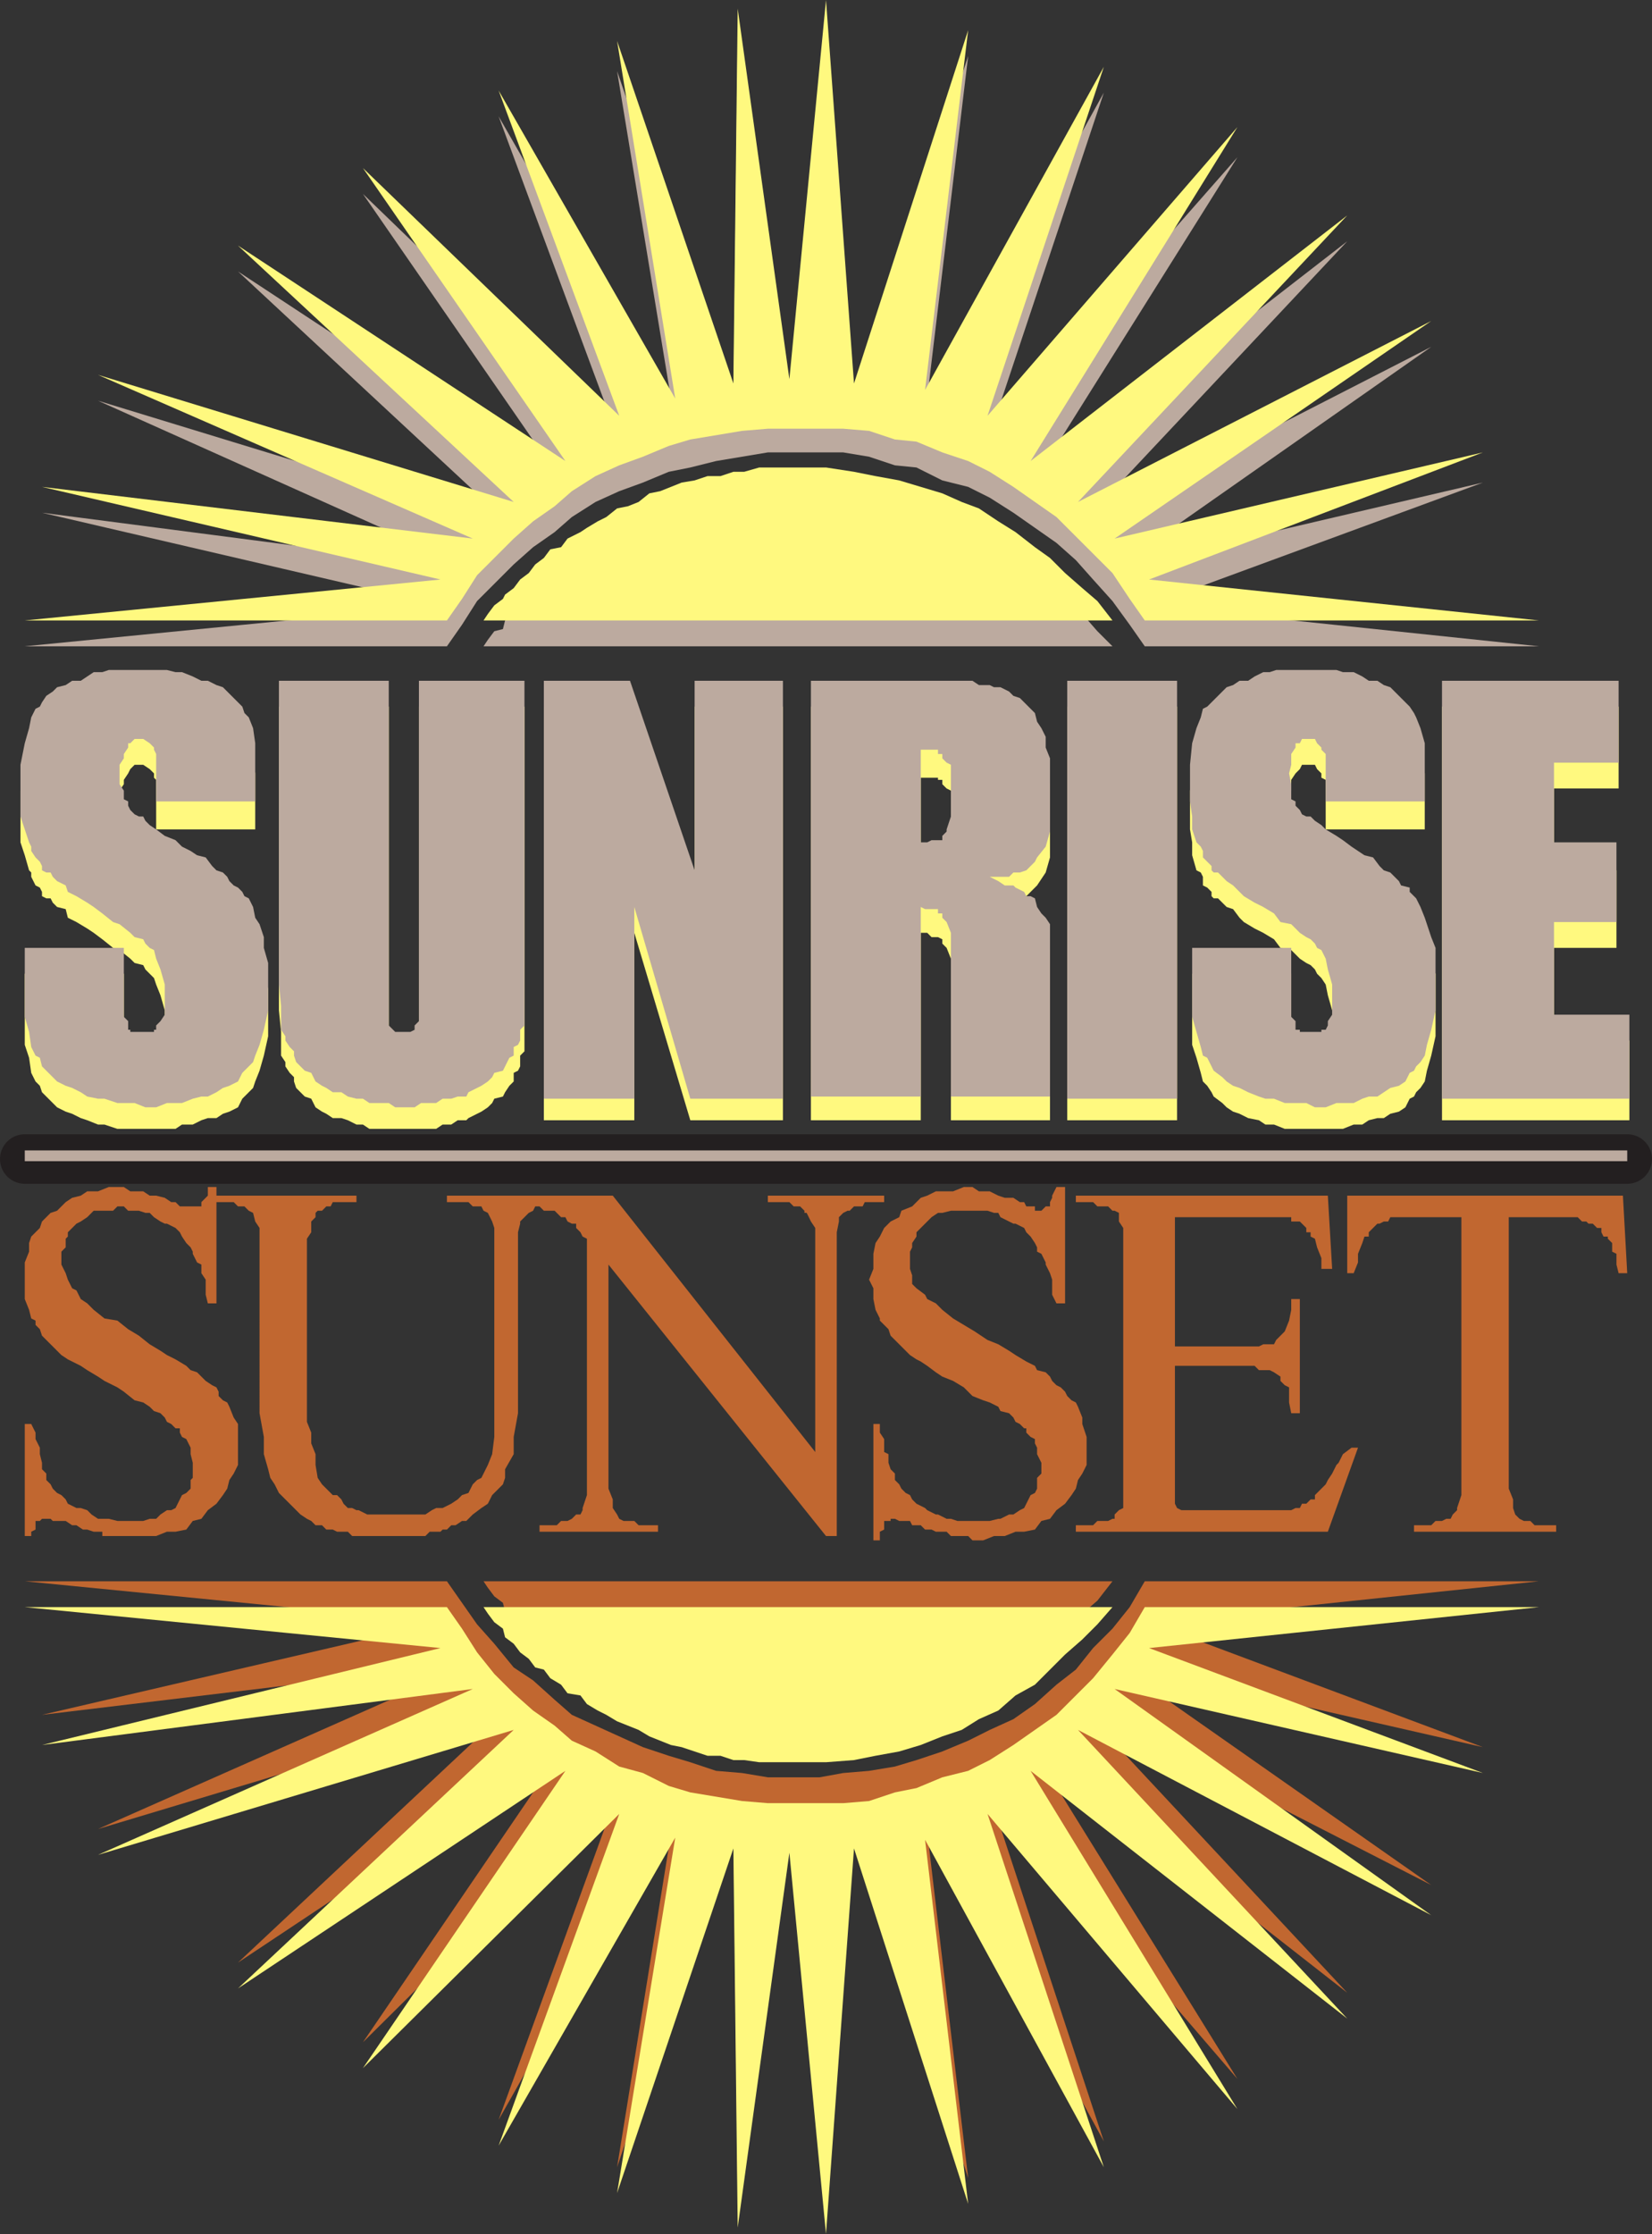
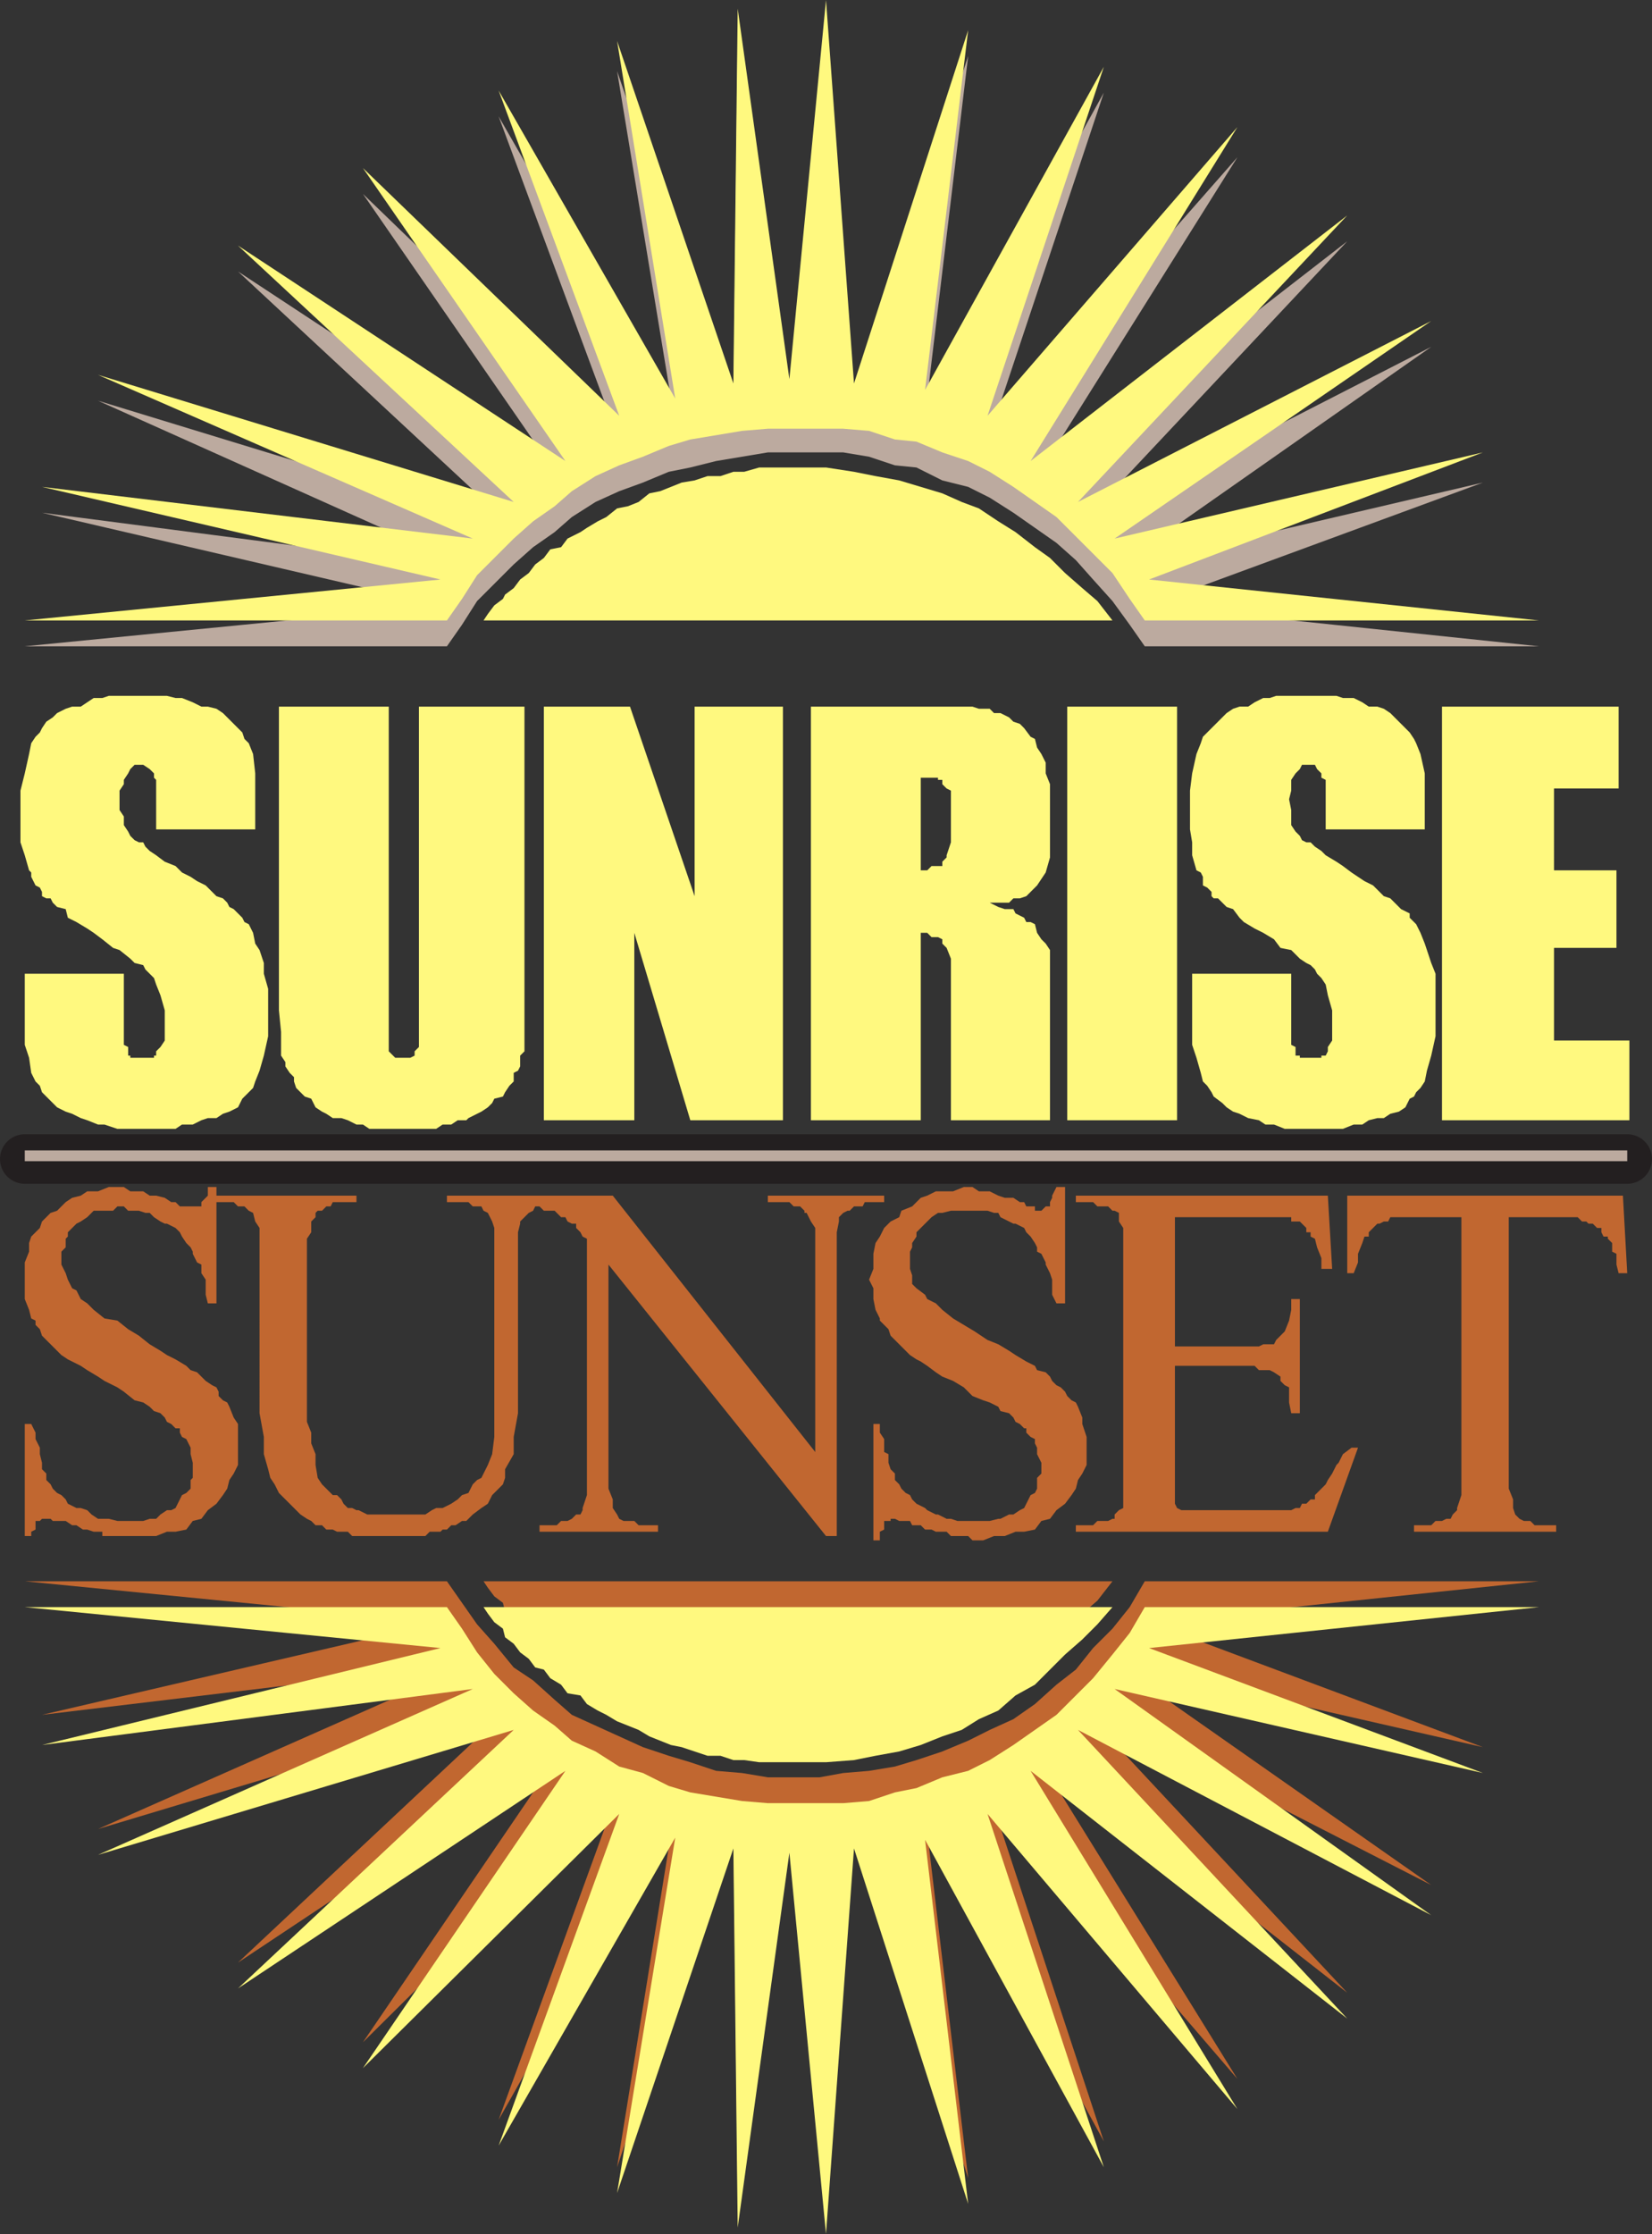
<svg xmlns="http://www.w3.org/2000/svg" width="575.25" height="777.75">
  <rect width="100%" height="100%" fill="#333333" stroke="none" />
  <path fill="#fff97f" fill-rule="evenodd" d="M502.125 246h61.5v28.5h-22.5V303h21.75v27h-21.75v32.25h26.25V390h-65.25V246m-6 42.75h-34.5V271.5l-1.5-.75v-1.5l-1.5-1.5-.75-1.5h-4.5l-.75 1.5-1.5 1.5-1.5 2.25v3.75l-.75 3 .75 3.75v5.25l1.5 2.25 1.5 1.5.75 1.5 1.5.75h1.5l1.5 1.5 2.25 1.5 1.5 1.5 3.75 2.25 2.25 1.5 3 2.25 4.5 3 3 1.5 3.75 3.75 2.25.75 3.75 3.75 3 1.5v1.5l2.25 2.25 1.5 3 1.5 3.75 2.25 6.75 1.5 3.75v21.75l-1.5 6.75-1.5 5.25-.75 3.75-1.5 2.25-1.5 1.5-.75 1.5-1.5.75-1.5 3-2.25 1.5-3 .75-2.25 1.5h-2.25l-3 .75-2.25 1.5h-3l-3.75 1.5h-20.25l-3.75-1.5h-3l-2.25-1.5-3.75-.75-3-1.5-2.25-.75-2.25-1.5-1.5-1.5-3-2.25-.75-1.5-1.5-2.25-1.5-1.5-.75-3-1.5-5.25-1.5-4.5V339h34.5v24.75l1.5.75v3h1.5v.75h7.5v-.75h1.5l.75-1.5v-1.5l1.5-2.25v-10.5l-1.5-5.25-.75-3.75-1.5-2.25-1.5-1.5-.75-1.5-1.5-1.5-1.5-.75-2.25-1.5-3-3-3.75-.75-2.25-3-3.75-2.25-3-1.5-3.75-2.25-1.5-1.5-2.25-3-2.25-.75-3-3h-1.5l-.75-.75v-1.5l-1.5-1.5-1.5-.75v-3l-.75-1.5-1.5-.75-1.5-5.25v-4.5l-.75-4.5v-13.5l.75-6 1.5-6.75 1.5-3.75.75-2.25 8.25-8.25 2.25-1.5 2.25-.75h3l2.25-1.5 3-1.5h2.25l2.25-.75h21l2.25.75h3.75l3 1.5 2.25 1.5h3l2.25.75 2.25 1.5 6.75 6.75 1.5 2.25.75 1.5 1.5 3.75 1.5 6.75v19.5M409.875 246v144h-38.25V246h38.25m-89.25 78.75v-54h6v.75h1.5v1.5l1.5 1.5 1.5.75v18l-1.5 4.5v.75l-1.5 1.5v1.5h-3.75l-1.5 1.5h-2.25v21.75h2.25l1.5 1.5h2.25l1.5.75v1.5l1.5 1.5 1.5 3.75V390h34.5v-59.25l-1.5-2.25-1.5-1.5-1.5-2.25-.75-3-1.5-.75h-1.5l-.75-1.5-3-1.5-.75-1.5h-3l-2.25-.75-3-1.5h6.75l1.5-1.5h2.25l2.25-.75 3.75-3.75 3-4.5 1.5-5.25V273l-1.5-3.75v-3.75l-1.5-3-1.5-2.25-.75-3-1.5-.75-2.25-3-1.5-1.5-2.25-.75-1.5-1.5-3-1.5h-2.25l-1.5-1.5h-3.75l-2.25-.75h-56.25v144h38.25v-65.25m-48-78.75v144h-32.25l-19.5-65.25V390h-31.5V246h30l22.5 66v-66h30.75m-90 0v120l-1.5 1.5v3.75l-.75 1.5-1.5.75v3l-1.5 1.5-1.5 2.25-.75 1.5-3 .75-.75 1.5-1.5 1.5-2.25 1.5-4.5 2.25-.75.75h-3l-2.25 1.5h-3l-2.25 1.5h-23.25l-2.25-1.5h-2.25l-3-1.5-2.25-.75h-3l-2.25-1.5-1.5-.75-2.25-1.5-1.5-3-2.25-.75-3-3-.75-2.25V375l-1.5-1.5-1.5-2.25v-1.5l-1.5-2.25v-8.25l-.75-7.5V246h38.25v120l2.25 2.25h5.25l1.5-.75V366l1.5-1.5V246h36.75m-93.75 42.75h-34.5V271.5l-.75-.75v-1.5l-1.5-1.5-2.25-1.5h-3l-1.5 1.5-.75 1.5-1.5 2.25v1.5l-1.5 2.25V282l1.5 2.25v3l1.5 2.25.75 1.5 1.5 1.5 1.5.75h1.5l.75 1.5 1.5 1.5 2.25 1.5 3 2.25 3.75 1.5 2.25 2.25 3 1.5 2.25 1.5 3 1.5 3.75 3.75 2.25.75 1.5 1.5.75 1.5 1.5.75 3 3 .75 1.5 1.5.75 1.5 3 .75 3.75 1.5 2.25 1.5 4.5V339l1.5 5.25v16.5l-1.5 6.75-1.5 5.25-1.5 3.75-.75 2.25-3.75 3.75-1.5 3-3 1.5-2.25.75-2.25 1.5h-3l-2.25.75-3 1.5h-3.75l-2.25 1.5h-20.25l-4.5-1.5h-2.25l-3.75-1.5-2.25-.75-3-1.5-2.25-.75-3-1.5-5.25-5.25-.75-2.25-1.5-1.5-1.5-3-.75-5.25-1.5-4.5V339h34.5v24.75l1.5.75v3h.75v.75h8.25v-.75h.75V366l1.5-1.5 1.5-2.25v-10.5l-1.5-5.25-1.5-3.75-.75-2.25-3-3-.75-1.5-3-.75-1.5-1.5-3.75-3-2.25-.75-3.75-3-3-2.25-2.25-1.5-3.75-2.25-3-1.5-.75-3-3-.75-1.5-1.5-.75-1.5h-1.5l-1.5-.75v-1.5l-.75-1.5-1.5-.75-1.5-3v-1.5l-.75-.75-1.5-5.25-1.5-4.5v-18l1.5-6 1.5-6.75.75-3.75 1.5-2.25 1.5-1.5.75-1.5 1.5-2.25 2.25-1.5 1.5-1.5 3-1.5 2.25-.75h3l4.5-3h3l2.25-.75h20.25l3 .75h2.25l3.75 1.5 3 1.5h2.25l3 .75 2.25 1.5 6.75 6.75.75 2.25 1.5 1.5 1.5 3.75.75 6.75v19.5" />
-   <path fill="#bcaa9f" fill-rule="evenodd" d="M502.125 237h61.5v28.5h-22.5v27.75h21.75V321h-21.75v32.25h26.25v29.25h-65.25V237m-6 42h-34.5v-16.5l-1.5-1.5v-.75l-1.5-1.5-.75-1.5h-4.5l-.75 1.5h-1.5v1.5l-1.5 2.25v3.75l-.75 3 .75 3.75v5.25l1.5.75v1.5l1.5 1.5.75 1.5 1.5.75h1.5l1.5 1.5 2.25 1.5 1.5 1.5 3.75 2.25 2.25 1.5 3 2.25 4.5 3 3 .75 2.25 3 1.5 1.5 2.25.75 3 3 .75 1.5 3 .75v1.5l2.25 2.25 1.5 3 1.5 3.75 2.25 6.75 1.5 3.75v21.75l-1.5 6.75-1.5 5.25-.75 3.75-1.5 2.25-1.5 1.5-.75 1.5-1.5.75-1.5 3-2.25 1.5-3 .75-4.5 3h-3l-2.25.75-3 1.5h-6l-3.75 1.5h-3.75l-3-1.5h-7.5l-3.75-1.5h-3l-2.25-.75-3.75-1.5-3-1.5-2.25-.75-2.25-1.5-1.5-1.5-3-2.25-2.25-4.5-1.5-.75-.75-3-3-10.5v-24h34.5v24l1.5 1.5v3h1.5v.75h7.5v-.75h1.5l.75-1.5v-1.5l1.5-2.25v-10.5l-1.5-5.25-.75-3.75-1.5-3-1.5-.75-.75-1.5-1.5-1.5-1.5-.75-2.25-1.5-3-3-3.75-.75-2.25-3-3.75-2.25-3-1.5-3.75-2.25-3.75-3.75-2.25-1.5-3-3h-1.5l-.75-.75v-1.5l-3-3v-2.25l-.75-1.5-1.5-1.5-1.5-4.5v-4.5l-.75-5.25v-12.75l.75-7.5 1.5-5.25 1.5-3.75.75-3 1.5-.75 6.75-6.75 2.25-.75 2.25-1.5h3l2.25-1.5 3-1.5h2.25l2.25-.75h21l2.25.75h3.75l3 1.5 2.25 1.5h3l2.25 1.5 2.25.75 6.75 6.75 1.5 2.25.75 1.5 1.5 3.75 1.5 5.25V279m-86.25-42v145.5h-38.25V237h38.25m-89.25 56.25h2.25l1.5-.75h3.75V291l1.5-1.5v-.75l1.5-4.5v-18l-1.5-.75-1.5-1.5v-1.5h-1.5V261h-6v120.75h-38.25V237h56.25l2.25 1.5h3.75l1.5.75h2.25l3 1.5 1.5 1.5 2.25.75 5.25 5.25.75 3 1.5 2.25 1.5 3v3.75l1.5 3.75v25.5l-1.5 5.25-3 3.75-.75 1.5-3 3-2.25.75h-2.25l-1.5 1.5h-6.75l3 1.5 2.25 1.5h3l.75.75 3 1.5.75 1.5h1.5l1.5.75.75 3 1.5 2.25 1.5 1.5 1.5 2.25v60h-34.5v-57l-1.5-3.75-1.5-1.5V318h-1.5v-1.5h-4.5l-1.5-.75v-22.5m-48-56.25v145.5h-32.25l-19.5-66.75v66.75h-31.5V237h30l22.5 66v-66h30.75m-90 0v120l-1.5 1.5v3.75l-.75 1.5-1.5.75v3l-1.5.75-2.25 4.5-3 .75-.75 1.5-1.5 1.5-2.25 1.5-4.5 2.25-.75 1.5h-3l-2.25.75h-3l-2.25 1.5h-5.25l-2.25 1.5h-6.75l-2.25-1.5h-6.75l-2.25-1.5h-2.25l-3-.75-2.25-1.5h-3l-2.25-1.5-1.5-.75-2.25-1.5-1.5-3-2.25-.75-3-3-.75-2.25V366l-1.5-1.5-1.5-2.25v-1.5l-1.5-2.25v-8.25l-.75-7.5V237h38.25v120l2.25 2.25h5.25l1.5-.75V357l1.5-1.5V237h36.75m-93.75 42h-34.5v-16.5l-.75-1.5v-.75l-1.5-1.5-2.25-1.5h-3l-1.5 1.5h-.75v1.5l-1.5 2.25v1.5l-1.5 2.25V273l1.5 2.25v3l1.5.75v1.5l.75 1.5 1.5 1.5 1.5.75h1.5l.75 1.5 1.5 1.5 2.25 1.5 3 2.25 3.75 1.5 2.25 2.25 3 1.5 2.25 1.5 3 .75 2.25 3 1.5 1.5 2.25.75 1.5 1.5.75 1.5 1.5 1.5 1.5.75 1.5 1.5.75 1.5 1.5.75 1.5 3 .75 3.75 1.5 2.25 1.5 4.5V330l1.5 5.25v16.5l-1.5 6.75-1.5 5.25-1.5 3.75-.75 2.25-3.75 3.75-1.5 3-3 1.5-2.25.75-2.25 1.5-3 1.5h-2.25l-3 .75-3.75 1.5h-5.25l-3.75 1.5h-3.75l-3.75-1.5h-6l-4.5-1.5h-2.25l-3.75-.75-2.25-1.5-3-1.5-2.25-.75-3-1.5-5.25-5.25-.75-3-1.5-.75-1.5-3-.75-5.25-1.5-5.25v-24h34.5v24l1.5 1.5v3h.75v.75h8.25v-.75h.75V357l1.5-1.5 1.5-2.25v-10.5l-1.5-5.25-1.5-3.75-.75-3-1.5-.75-1.5-1.5-.75-1.5-3-.75-1.5-1.5-3.75-3-2.25-.75-3.75-3-3-2.25-2.25-1.5-3.75-2.25-3-1.5-.75-2.25-3-1.5-1.5-1.5-.75-1.5h-1.5l-1.5-.75v-1.5l-.75-1.5-1.5-1.5-1.5-2.25v-1.5l-.75-1.5-3-9v-18l1.5-7.5 1.5-5.25.75-3.75 1.5-3 1.5-.75.75-1.5 1.5-2.25 2.25-1.5 1.5-1.5 3-.75 2.25-1.5h3l4.5-3h3l2.25-.75h20.25l3 .75h2.25l3.75 1.5 3 1.5h2.25l3 1.5 2.25.75 6.75 6.75.75 2.25 1.5 1.5 1.5 3.75.75 5.25V279" />
  <path fill="#c16730" fill-rule="evenodd" d="m565.125 416.25 1.5 27h-3l-.75-3v-3.75l-1.5-.75v-3l-1.5-1.5v-.75h-1.5l-.75-1.5v-1.5h-1.5l-1.5-1.5h-1.5l-.75-.75h-1.5l-1.5-1.5h-24v94.5l1.5 3.75v3l.75 2.25 1.5 1.5 1.5.75h2.25l1.5 1.5h7.5v2.25h-49.5V531h6l1.5-1.5h2.25l1.5-.75h1.5l.75-1.5 1.5-1.5V525l1.5-4.5v-96.75h-24.75l-.75 1.5h-1.5l-1.5.75h-.75l-3 3v1.5h-1.5l-.75 2.25-1.5 3.75v3l-1.5 3.75h-2.25v-27h96m-156 7.5v45h29.25l1.5-.75h3.75l.75-1.5 3-3 1.5-3.75.75-3.75v-3.75h3V492h-3l-.75-3.75V483l-1.5-.75-1.5-1.5v-1.5l-2.25-1.5-1.5-.75h-3.75l-1.5-1.5h-27.75v48l.75 1.5 1.5.75h38.25l1.5-.75h1.5l.75-1.5h1.5l1.5-1.5h1.5v-1.5l3.75-3.75.75-1.5 1.5-2.25 1.5-3 .75-.75 1.5-3 3-2.25h2.25l-10.5 29.25h-87.75V531h6l1.5-1.5h3.75l1.5-.75h.75v-1.5l1.5-1.5 1.5-.75v-97.5l-1.5-2.25v-3l-1.5-.75h-.75l-1.5-1.5h-3.75l-1.5-1.5h-6v-2.25h87.75l1.5 25.5h-3.75V438l-1.5-3.75-.75-3-1.5-.75V429h-1.5v-1.5l-2.25-2.25h-3v-1.5h-40.5" />
  <path fill="#c16730" fill-rule="evenodd" d="M370.875 413.25v40.5h-3l-1.5-3v-5.25l-.75-2.25-1.5-3v-.75l-1.5-3-1.5-.75v-1.5l-.75-1.5-1.5-2.25-1.5-1.5-.75-1.5-3-1.5h-.75l-4.5-2.25-.75-1.5h-1.5l-2.25-.75h-12.75l-3 .75h-1.5l-2.25 1.5-5.25 5.25v1.5l-1.5 2.25v1.5l-.75 1.5v6l.75 2.25v3l1.5 1.5 3 2.25.75 1.5 3 1.5 2.25 2.25 3.75 3 7.5 4.5 4.5 3 3.75 1.5 3.75 2.25 2.25 1.5 3.75 2.25 3 1.5.75 1.5 3 .75 1.5 1.5.75 1.5 1.5 1.5 1.5.75 1.5 1.5.75 1.5 1.5 1.5 1.5.75.75 1.5 1.5 3.75v2.25l1.5 4.5V510l-1.5 3-1.5 2.25-.75 3-1.5 2.25-2.25 3-3 2.25-2.25 3-3 .75-2.25 3-3.75.75h-3l-3.75 1.5h-3.75l-3.75 1.5h-3.75l-1.5-1.5h-6l-1.5-1.5h-3.75l-1.5-.75h-2.25l-1.5-1.5h-3l-.75-1.5h-3.75l-1.5-.75h-1.5v.75h-2.25v3l-1.5.75v3h-2.25v-40.5h2.25v3l1.5 2.25v4.5l1.5.75v3l.75 2.25 1.5 1.5v2.25l1.5 1.5.75 1.5 1.5 1.5 1.5.75.75 1.5 1.5 1.5 3 1.5.75.75 3 1.5h.75l3 1.5h1.5l2.25.75h11.25l3-.75h.75l3-1.5h1.5l2.25-1.5 1.5-.75 2.25-4.5 1.5-.75.75-1.5v-3.75l1.5-1.5v-3.75l-1.5-3V504l-.75-1.5V501l-1.5-.75-1.5-1.5v-1.5h-.75l-1.5-1.5-1.5-.75-.75-1.5-1.5-1.5-3-.75-.75-1.5-3-1.5-2.25-.75-3.75-1.5-3-3-3.75-2.25-3.75-1.5-2.25-1.5-3-2.25-2.25-1.5-1.5-.75-2.25-1.5-6.75-6.75-.75-2.25-3-3V459l-1.5-3-.75-3.75v-3.75l-1.5-3 1.5-3.75v-5.25l.75-3.75 1.5-2.25 1.5-3 2.25-2.25 3-1.5.75-2.25 3.75-1.5 3-3 2.25-.75 3-1.5h6l3.75-1.5h3l2.25 1.5h3.75l3 1.5 2.25.75h3l2.25 1.5h1.5l.75 1.5h3v1.5h2.25l1.5-1.5h1.5v-1.5l.75-1.5v-.75l1.5-3h3" />
  <path fill="#c16730" fill-rule="evenodd" d="M75.375 416.25v-3h-3v3l-2.25 2.25v1.5h-7.5l-1.5-1.5h-1.5l-2.25-1.5-3-.75h-2.25l-2.25-1.5h-4.5l-2.25-1.5h-5.25l-3.75 1.5h-3.75l-2.25 1.5-3 .75-2.25 1.5-3 3-2.25.75-3 3-.75 2.25-3 3-.75 2.25v3l-1.5 3.75v12.75l1.5 3.75.75 3 1.5.75v1.5l1.5 1.5.75 2.25 6.75 6.75 2.25 1.5 4.5 2.25 2.25 1.5 3.75 2.25 2.25 1.5 4.5 2.25 2.25 1.5 3.75 3 3 .75 2.25 1.5 1.5 1.5 2.25.75 1.5 1.5.75 1.5 1.5.75 1.5 1.5h1.5v1.5l.75 1.5 1.5.75 1.5 3v2.25l.75 3v5.25l-.75.75v3l-1.5 1.5-1.5.75-2.25 4.5-1.5.75h-1.5l-2.25 1.5-1.5 1.5h-2.25l-2.25.75h-9l-3-.75h-3.75l-2.25-1.5-1.5-1.5-2.25-.75h-1.5l-3-1.5-.75-1.5-1.5-1.5-1.5-.75-1.5-1.5-.75-1.5-1.5-1.5V513l-1.5-1.5v-2.25l-.75-3V504l-1.5-3v-2.25l-1.5-3h-2.25v39h2.25v-1.5l1.5-.75v-3h1.5l.75-.75h3l.75.75h4.5l2.25 1.5h1.5l2.25 1.5h1.5l2.25.75h3v1.5h18.75l3.75-1.5h3l3.75-.75 2.25-3 3-.75 2.25-3 3-2.25 2.25-3 1.5-2.25.75-3 1.5-2.25 1.5-3v-14.25l-1.5-2.25-1.5-3.75-.75-1.5-1.5-.75-1.5-1.5v-1.5l-.75-1.5-1.5-.75-2.25-1.5-3-3-2.25-.75-1.5-1.5-3.75-2.25-3-1.5-2.25-1.5-3.75-2.25-3.75-3-3.75-2.25-3.75-3-4.5-.75-3.75-3-2.25-2.25-2.25-1.5-1.5-3-1.5-.75-1.5-3-.75-2.25-1.5-3v-4.5l1.5-1.5v-3l.75-.75V429l3-3 1.5-.75 2.25-1.5 2.25-2.25h6.75l1.5-1.5h2.25l1.5 1.5h3.75l2.25.75h1.5l1.5 1.5 2.25 1.5 1.5.75h.75l3 1.5 1.5 1.5.75 1.5 1.5 2.25 1.5 1.5.75 1.5v.75l1.5 3 1.5.75v3l1.5 2.25v5.25l.75 3h3V418.5h6l1.5 1.5h2.25l1.5 1.5 1.5.75.75 3 1.5 2.25V492l1.5 8.25v6l1.5 5.25.75 3 1.5 2.25 1.5 3 7.5 7.5 2.25 1.5 1.5.75 1.5 1.5h2.25l1.5 1.5h2.25l1.5.75h3.75l1.5 1.5h25.5l1.5-1.5h3.75l.75-.75h1.5l1.5-1.5h1.5l2.25-1.5h1.5l2.25-2.25 3-2.25 2.25-1.5 1.5-3 3.75-3.75.75-2.25v-3l3-5.25v-6l1.5-8.25v-63l.75-3v-.75l3-3 1.5-.75.75-1.5h1.5l1.5 1.5h3.75l2.25 2.25h1.5l.75 1.5 1.5.75h1.5v1.5l1.5 1.5.75 1.5 1.5.75v89.25l-1.5 4.5v.75l-.75 1.5h-1.5l-1.5 1.5-1.5.75h-2.25l-1.5 1.5h-6v2.25h41.25V531h-6.75l-1.5-1.5h-3.75l-1.5-.75-.75-1.5-1.5-2.25v-3l-1.5-3.75v-78l75.75 94.5h3.75V429l.75-3.75v-1.5l1.5-1.5 1.5-.75h.75l1.5-1.5h3l.75-1.5h6.75v-2.25h-40.5v2.25h7.5l1.5 1.5h2.25l1.5 1.5v.75h.75l1.5 3 1.5 2.25v78l-70.5-89.25h-57.75v2.25h7.5l1.5 1.5h3l.75 1.5 1.5.75 1.5 3 .75 2.25v72.75l-.75 6-1.5 3.75-2.25 4.5-1.5.75-1.5 1.5-1.5 3-2.25.75-1.5 1.5-2.25 1.5-3 1.5h-2.25l-1.5.75-2.25 1.5h-20.25l-3-1.5h-.75l-1.5-.75h-1.5l-1.5-1.5-.75-1.5-1.5-1.5h-1.5l-3.75-3.75-1.5-2.25-.75-4.5v-3.75l-1.5-3.75v-3.75l-1.5-3.75v-63.75l1.5-2.25v-3.75l1.5-1.5v-1.5l.75-.75h1.5l1.5-1.5h1.5l.75-1.5h8.25v-2.25h-48.75" />
-   <path fill="#bcaa9f" fill-rule="evenodd" d="m168.375 225 1.5-2.25 2.25-3 3-.75.75-3 3-2.25 2.25-3 3-2.25 2.25-3 3-2.25 2.25-1.5 3.75-2.25 2.25-3 4.5-1.5 2.25-2.25 3.75-2.25 3-1.5 3.75-2.25 7.5-3 3.75-2.25 11.25-4.5 4.5-.75 4.5-1.5h4.5l4.5-1.5h3.75l5.25-1.5h23.25l9.75 1.5 7.5 1.5 8.25 1.5 7.5 2.25 7.5 3 6.75 2.25 6 3 6.75 3.75 6 3.75 6.75 5.25 5.25 3.75 5.25 5.25 6 5.25 5.25 6 5.25 5.25h-219" />
  <path fill="#bcaa9f" fill-rule="evenodd" d="M398.625 225h137.25l-135.75-14.25L516.375 168l-128.25 30 110.25-77.25-123 63L469.125 84l-110.25 85.5 72-114.75-87 99 40.5-121.5-62.25 112.5 15-125.25-39.75 123-9.75-132-12.75 130.5-18-129-1.5 130.5-40.5-117.75 20.25 123-61.5-107.25 42 113.25-89.25-86.25 70.5 102-114-75 96 89.25-144.75-44.25 130.5 58.5-150-19.5 138.75 32.25L8.625 225h147l5.25-7.5 5.25-8.25 12.75-12.75 6.75-6 7.5-5.25 6-5.25 8.25-5.25 8.25-3.75 8.25-3 9-3.75 7.5-1.5 9-2.25 18-3h26.25l9 1.5 9 3 7.5.75 9 4.5 9 2.25 7.5 3.75 8.25 5.25 15 10.5 6.75 6 6 6.75 6.75 7.5 6 8.25 5.25 7.5" />
  <path fill="#fff97f" fill-rule="evenodd" d="m168.375 216 1.5-2.25 2.25-3 3-2.25.75-1.5 3-2.25 2.25-3 3-2.25 2.25-3 3-2.25 2.25-3 3.75-.75 2.25-3 4.5-2.25 2.25-1.5 3.75-2.25 3-1.5 3.75-3 3.75-.75 3.75-1.5 3.75-3 3.75-.75 7.5-3 4.5-.75 4.5-1.5h4.5l4.5-1.5h3.75l5.25-1.5h23.25l9.75 1.5 7.5 1.5 8.25 1.5 15 4.5 6.75 3 6 2.25 6.75 4.5 6 3.75 6.75 5.25 5.25 3.75 5.25 5.25 6 5.25 5.25 4.5 5.25 6.75h-219" />
  <path fill="#fff97f" fill-rule="evenodd" d="M398.625 216h137.25l-135.75-14.25 116.25-44.25-128.25 30 110.25-75.75-123 63L469.125 75l-110.25 85.5 72-116.25-87 100.5 40.5-121.5-62.25 112.5 15-125.25-39.75 123L287.625 0l-12.75 132-18-129-1.5 130.5-40.5-119.25 20.25 124.5-61.5-107.25 42 113.25-89.25-86.25 70.5 102-114-75 96 89.25-144.75-44.25 130.5 57-150-18 138.75 32.25L8.625 216h147l5.25-7.5 5.25-8.25 12.75-12.75 6.75-6 7.5-5.25 6-5.25 8.25-5.25 8.25-3.75 8.25-3 9-3.75 7.5-2.25 18-3 9-.75h26.25l9 .75 9 3 7.5.75 9 3.75 9 3 7.5 3.75 8.25 5.25 15 10.5 19.5 19.5 6 9 5.25 7.5" />
  <path fill="#c16730" fill-rule="evenodd" d="m168.375 550.5 1.5 2.25 2.25 3 3 2.25.75 3 3 2.25 2.25 2.25 3 1.5 2.25 3 3 2.25 2.25 3 3.75 2.25 2.25 1.5 4.5 2.25 2.25 3 3.75.75 3 3 3.75 1.5 3.75 2.25 7.5 3 3.75.75 3.75 3 3.75.75 4.5 1.5h4.5l4.5 1.5 4.5.75h9l3.75 1.5h19.5l9.75-1.5 7.5-.75 8.25-1.5 7.5-2.25 7.5-3 6.75-2.25 6-3.75 6.75-4.5 6-3.75 6.75-3.75 10.5-10.5 6-5.25 5.25-4.5 5.25-6.75h-219" />
  <path fill="#c16730" fill-rule="evenodd" d="M398.625 550.5h137.25l-135.75 14.25 116.25 43.5L388.125 579l110.25 77.25-123-63 93.75 100.5-110.25-86.25 72 116.25-87-101.25 40.5 123-62.25-114 15 126.75-39.75-123.75-9.75 134.25-12.75-133.5-18 131.25-1.5-132-40.5 120 20.25-125.25-61.5 108.75 42-115.5-89.25 88.5 70.5-103.5-114 75.75 96-90-144.75 43.5 130.5-57.75-150 18 138.75-32.25L8.625 550.5h147l10.5 15 6 6.75 6.75 8.25 6.75 4.5 7.5 6.75 6 5.25 24.75 11.25 9 3 7.5 2.25 9 3 9 .75 9 1.5h18l8.25-1.5 9-.75 9-1.5 7.5-2.25 9-3 9-3.75 7.5-3.75 8.25-3.75 7.5-5.25 7.5-6.75 6.75-5.25 6-7.5 6.75-6.75 6-7.5 5.25-9" />
  <path fill="#fff97f" fill-rule="evenodd" d="m168.375 559.5 1.5 2.25 2.25 3 3 2.25.75 3 3 2.25 2.25 3 3 2.25 2.25 3 3 .75 2.25 3 3.75 2.25 2.25 3 4.5.75 2.25 3 3.75 2.25 3 1.5 3.75 2.25 7.5 3 3.75 2.25 7.5 3 3.75.75 9 3h4.5l4.5 1.5h3.75l5.25.75h23.25l9.75-.75 7.5-1.5 8.25-1.5 7.5-2.25 7.5-3 6.75-2.25 6-3.75 6.75-3 6-5.25 6.75-3.75 10.5-10.5 6-5.25 5.25-5.25 5.25-6h-219" />
  <path fill="#fff97f" fill-rule="evenodd" d="M398.625 559.5h137.25l-135.75 14.25 116.25 43.5L388.125 588l110.25 78.75-123-64.5 93.75 100.5-110.25-86.25 72 117.75-87-102.75 40.5 123-62.25-114 15 126.75-39.75-123.75-9.75 134.25L274.875 645l-18 130.5-1.5-132-40.5 120 20.25-123.75-61.5 107.25 42-115.5-89.25 88.5 70.5-103.5-114 75.75 96-90-144.75 43.5 130.5-57.75-150 19.5 138.75-33.75L8.625 559.5h147l5.25 7.5 5.25 8.25 6 7.5 6.75 6.75 6.75 6 7.5 5.25 6 5.25 8.25 3.75 8.25 5.25 8.25 2.25 9 4.5 7.5 2.25 18 3 9 .75h26.25l9-.75 9-3 7.5-1.5 9-3.75 9-2.25 7.5-3.75 8.25-5.25 15-10.5 12.75-12.75 6.75-8.25 6-7.5 5.25-9" />
  <path fill="none" stroke="#231f20" stroke-linecap="round" stroke-linejoin="round" stroke-miterlimit="10" stroke-width="17.25" d="M8.625 403.5h558" />
  <path fill="#bcaa9f" fill-rule="evenodd" d="M566.625 403.5v-3h-558v3.75h558v-.75" />
</svg>